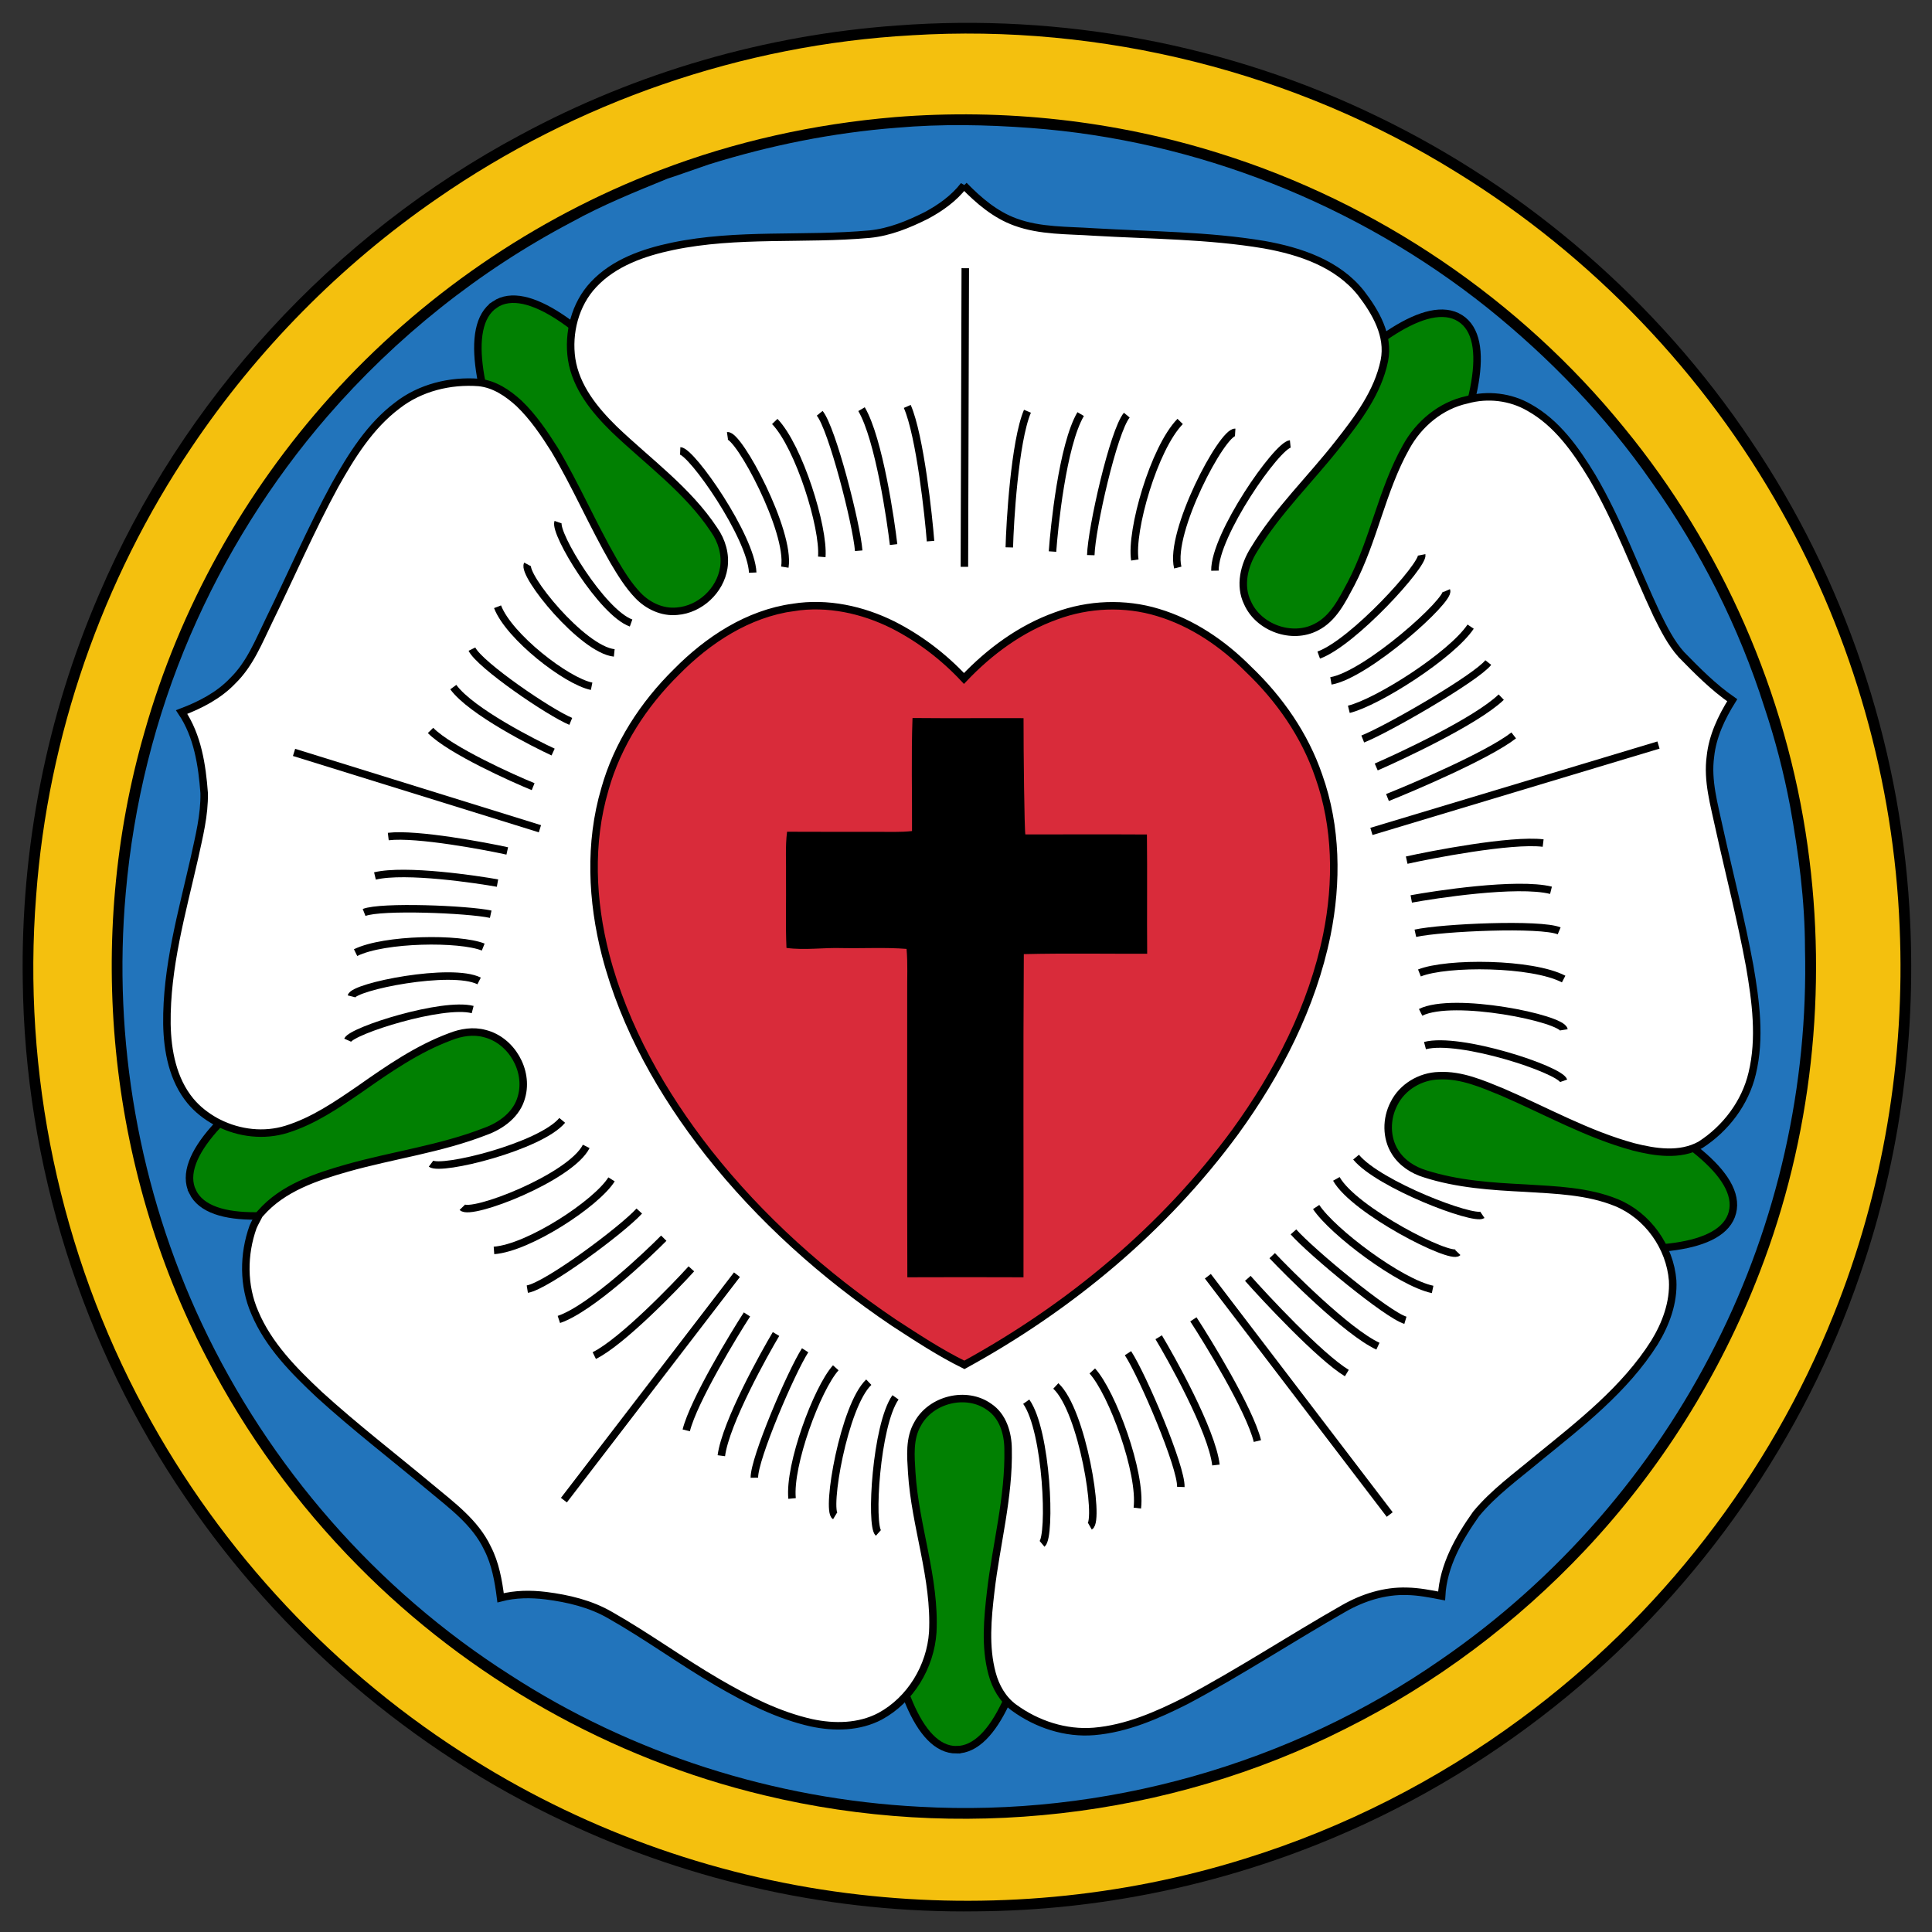
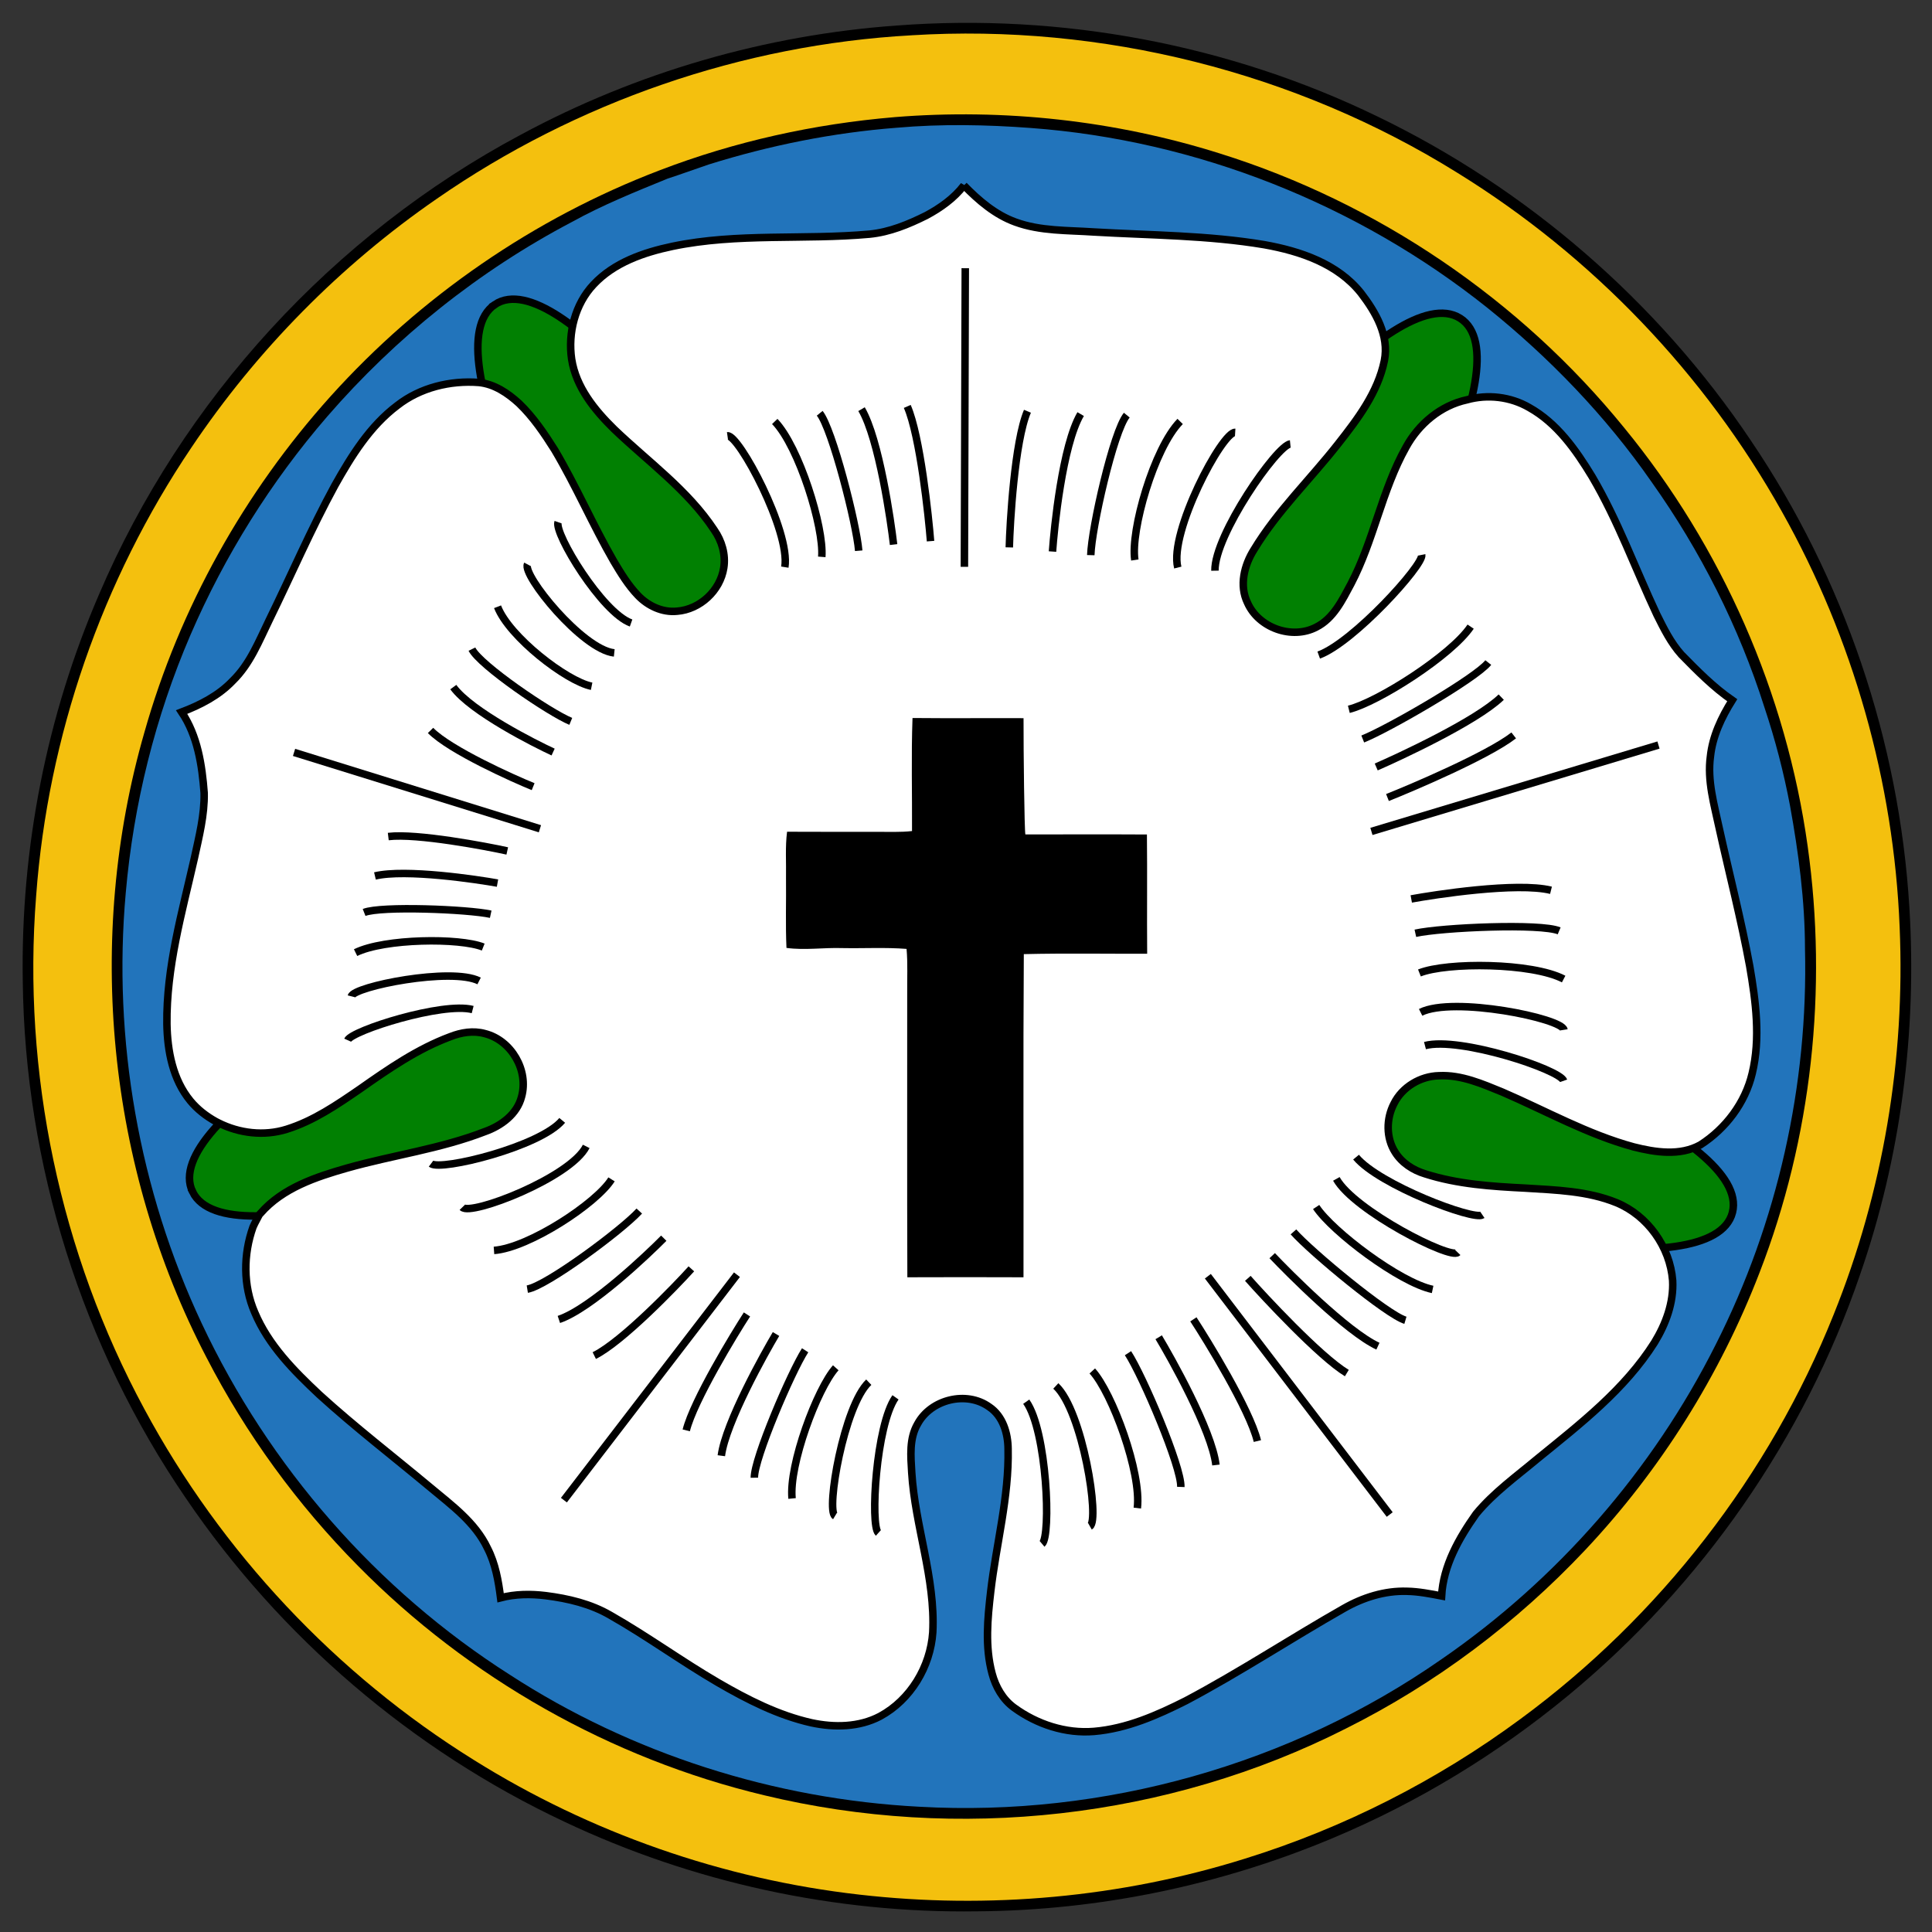
<svg xmlns="http://www.w3.org/2000/svg" width="1000" height="1000" version="1.1">
  <rect width="100%" height="100%" fill="#333333" stroke="none" />
  <g transform="matrix(1.108 0 0 1.108 -53.743 -55.272)">
    <path d="m467.52 61.805c76.79-5.823 155.09 8.813 224.4 42.462 70.156 33.833 131.06 86.617 174.43 151.32 43.61 64.426 69.424 140.67 74.12 218.32 3.563 57.934-4.009 116.62-23.072 171.49-26.109 76.485-74.077 145.2-136.39 196.6-33.055 27.281-70.069 49.809-109.59 66.411-52.535 22.13-109.42 33.942-166.43 34.345-66.377 0.992-132.93-13.481-192.92-41.899-71.022-33.373-132.69-86.225-176.77-151.13-48.414-70.744-75.236-155.97-76.163-241.69-1.011-61.702 11.104-123.64 35.563-180.32 38.876-91.153 109.62-168.23 197.04-214.87 54.106-29.192 114.46-46.668 175.78-51.044z" />
    <path d="m474.36 66.365c88.915-5.481 179.38 17.156 255.02 64.282 62.858 38.826 115.56 93.873 151.6 158.37 33.205 59.125 52.199 126.17 54.935 193.93 2.672 61.633-7.775 123.85-30.85 181.09-29.953 74.886-81.246 141.03-146.21 188.81-38.874 28.715-82.554 50.94-128.71 65.28-57.987 18.183-119.8 23.744-180.14 16.828-63.703-7.226-125.7-28.862-180.06-62.856-64.436-40.046-118.1-97.204-154.03-164.03-39.356-72.875-57.052-157.16-50.528-239.71 5.475-74.53 30.773-147.48 72.55-209.44 30.514-45.457 69.616-85.152 114.69-116.23 65.054-45.127 142.66-71.951 221.74-76.319z" fill="#f4c00e" />
    <path d="m466.45 104.6c51.104-4.119 103.02 1.572 151.93 16.988 73.675 23.046 140.21 68.24 188.88 128.15 45.7 55.705 75.731 124.11 85.692 195.48 9.37 66.88 1.939 136.18-22.505 199.21-18.448 47.908-46.269 92.199-81.461 129.58-32.003 33.975-69.906 62.444-111.67 83.319-83.136 42.185-181.35 53.04-271.88 31.196-71.605-17.098-138.09-54.782-189.75-107.21-28.297-28.614-52.278-61.511-70.718-97.288-46.367-88.931-56.775-195.71-29.007-292.03 16.423-58.098 46.629-112.14 86.988-157 41.967-46.583 95.017-83.154 153.61-105.52 35.189-13.523 72.343-21.712 109.89-24.872z" />
    <path d="m467.43 109.56c20.775-1.838 41.71-1.44 62.492 0.102 77.436 5.692 152.73 35.606 213.39 84.008 29.117 23.408 55.349 50.616 76.696 81.328 22.825 32.133 40.833 67.748 52.745 105.33 5.031 15.056 9.033 30.451 11.972 46.052 3.975 21.98 6.939 44.238 6.972 66.61 1.56 63.821-12.848 128.03-41.697 184.99-29.471 58.705-73.966 109.74-128.06 146.98-70.607 49.262-157.98 73.797-243.91 68.942-67.671-3.505-134.46-24.721-191.34-61.645-62.216-39.616-112.6-97.371-143.93-164.1-29.332-62.38-41.672-132.59-35.505-201.23 3.625-41.376 13.771-82.205 30.2-120.37 15.965-37.016 37.577-71.628 63.945-102.13 32.038-36.968 70.903-68.057 114.22-90.825 14.342-7.935 29.58-14.077 44.731-20.264 6.477-2.107 12.868-4.469 19.325-6.643 28.511-8.908 57.954-14.832 87.748-17.132z" fill="#2274bb" />
    <g fill="none" stroke="#000" stroke-width="3.5">
      <g fill="#018002">
-         <path d="m495.34 867.28c36.431-0.245 49.095-135.89 44.09-163.26-4.446-24.307-67.81-13.732-74.122-0.957-13.976 28.285-6.398 164.46 30.032 164.22z" />
        <path d="m857.8 616.31c9.02-35.298-118.96-82.012-146.7-84.126-24.639-1.877-30.511 62.095-19.76 71.446 23.807 20.704 157.44 47.977 166.46 12.68z" />
        <path d="m138.49 606.65c16.008 32.726 143.74-14.642 166.24-31.014 19.98-14.538-17.009-67.061-31.257-67.214-31.548-0.339-150.99 65.502-134.98 98.228z" />
        <path d="m279.65 192.17c-30.191 20.392 34.431 140.32 53.764 160.33 17.169 17.771 64.056-26.142 62.232-40.274-4.04-31.291-85.805-140.45-116-120.06z" />
        <path d="m730.58 198.54c-30.822-19.421-114.57 88.031-125.1 113.78-9.351 22.872 49.728 48.103 61.928 40.741 27.013-16.3 93.998-135.1 63.174-154.52z" />
      </g>
      <path d="m498.8 136.5c6.908 7.071 14.632 13.709 24.061 17.123 11.705 4.289 24.36 3.788 36.613 4.634 26.571 1.548 53.342 1.52 79.652 5.939 16.706 2.984 34.242 8.849 45.174 22.605 6.824 8.883 13.244 19.892 10.908 31.538-3.02 14.829-12.438 27.254-21.608 38.896-12.972 16.564-28.37 31.31-39.302 49.406-4.57 7.244-6.961 16.775-3.029 24.822 5.159 11.709 20.741 17.333 32.123 11.386 8.048-4.048 12.113-12.574 16.178-20.134 10.724-20.427 14.45-43.771 25.756-63.919 5.914-10.841 16.214-19.505 28.43-22.135 9.69-2.71 20.397-1.464 29.112 3.604 12.993 7.252 21.817 19.795 29.364 32.25 12.088 20.512 20.176 42.99 30.265 64.481 3.256 6.531 6.54 13.204 11.457 18.68 7.443 7.605 14.963 15.236 23.752 21.317-5.009 8.002-9.193 16.788-10.186 26.286-1.546 11.346 1.776 22.51 4.113 33.504 4.743 21.484 10.268 42.802 14.248 64.449 2.821 16.477 5.129 33.624 1.147 50.112-3.25 13.757-12.375 25.78-24.199 33.367-9.565 5.288-21.084 3.5-31.195 0.937-21.437-5.819-40.914-16.815-61.202-25.561-9.45-3.868-19.256-8.198-29.691-7.686-8.68 0.186-17.219 5.235-21.071 13.095-3.636 6.972-3.718 15.913 0.558 22.629 3.13 5.024 8.388 8.42 13.99 10.106 15.147 4.869 31.163 5.898 46.954 6.689 14.272 0.893 28.984 1.307 42.412 6.768 14.626 6.016 25.06 20.711 26.29 36.413 0.538 10.275-3.196 20.298-8.492 28.952-13.892 21.964-34.784 38.091-54.684 54.291-9.837 8.229-20.425 15.816-28.638 25.76-8.034 11.336-15.33 24.152-16.116 38.335-5.36-1.028-10.743-2.088-16.212-2.187-10.348-0.331-20.518 2.889-29.438 7.981-24.766 14.068-48.577 29.794-73.762 43.13-13.486 6.809-27.719 13.06-42.943 14.35-13.293 1.107-26.667-3.309-37.363-11.1-5.286-3.826-8.646-9.78-10.292-16-3.348-12.489-2.097-25.582-0.62-38.252 2.587-22.212 8.61-44.121 8.116-66.617-0.05-7.307-2.441-15.368-8.804-19.617-10.629-7.651-27.22-3.558-33.426 7.878-4.042 6.882-3.231 15.152-2.784 22.779 1.556 25.112 11.105 49.319 9.826 74.649-1.09 16.036-10.376 31.499-24.61 39.206-9.788 5.169-21.412 5.324-32.03 3.049-15.609-3.501-29.993-10.856-43.736-18.832-17.066-9.948-33.052-21.64-50.229-31.401-9.184-5.356-19.704-7.831-30.161-9.159-7.031-0.861-14.24-0.808-21.123 0.997-1.015-7.94-2.423-15.989-6.125-23.174-5.734-12.115-16.898-20.16-26.895-28.538-17.233-14.369-35.04-28.072-51.64-43.184-11.88-11.136-23.785-23.122-30.183-38.376-5.461-12.553-5.38-27.154-0.802-39.952 0.196-0.421 0.588-1.262 0.784-1.682 0.694-1.367 1.394-2.722 2.126-4.055 0.156-0.172 0.468-0.517 0.624-0.691 10.335-11.81 25.843-16.953 40.48-21.121 21.348-6.021 43.591-8.951 64.334-17.02 7.581-2.692 14.99-8.101 17.081-16.245 3.463-12.319-4.757-26.452-17.175-29.539-5.361-1.481-11.028-0.547-16.116 1.46-15.297 5.685-28.818 15.035-42.077 24.36-10.788 7.411-21.808 14.989-34.429 18.907-10.454 3.253-22.023 1.906-31.742-2.992-0.32-0.163-0.96-0.49-1.28-0.654-4.49-2.486-8.62-5.68-11.893-9.648-8.211-9.978-10.729-23.321-10.943-35.924-0.321-26.389 7.047-51.982 12.838-77.496 2.16-10.006 4.77-20.092 4.558-30.4-0.981-13.073-3.06-26.686-10.52-37.8 8.744-3.33 17.318-7.721 23.839-14.576 8.051-7.806 12.215-18.436 17.032-28.324 10.281-20.981 19.528-42.48 30.721-63.008 7.74-13.782 16.366-27.709 29.192-37.345 10.674-8.335 24.668-11.74 38.054-10.719 7.26 0.723 13.538 4.988 18.786 9.791 6.595 6.339 11.748 13.965 16.61 21.664 10.044 16.916 17.817 35.055 27.644 52.088 3.314 5.575 6.734 11.184 11.238 15.896 4.672 4.915 11.45 8.128 18.323 7.421 10.72-0.826 20.168-9.637 21.811-20.244 0.988-6.23-0.902-12.637-4.492-17.744-12.315-18.658-30.784-31.785-46.726-47.064-9.145-8.964-17.801-19.604-19.838-32.637-1.827-12.304 1.588-25.779 10.237-34.937 9.595-10.247 23.444-15.01 36.855-17.828 30.316-6.326 61.461-2.908 92.093-5.691 9.324-0.919 18.113-4.545 26.427-8.687 6.661-3.557 12.988-8.057 17.636-14.085z" fill="#fff" />
-       <path d="m400.13 317.38c-0.688-16.667-28.448-56.631-33.865-56.868" />
      <path d="m415.14 314.82c2.692-16.729-21.554-62.091-26.8-61.34" />
      <path d="m432.4 310.03c1.077-13.737-10.615-51.485-21.971-63.257" />
      <path d="m449.65 307.16c-1.014-12.589-12.398-57.073-18.227-64.217" />
      <path d="m483.2 302.68c-0.852-11.128-4.862-49.2-10.868-62.939" />
      <path d="m499.02 314.67c0.07-23.25 0.34-116.25 0.41-139.5" />
      <path d="m465.94 304.28c-1.216-10.542-6.757-49.306-14.972-63.257" />
      <path d="m616.06 316.48c-0.265-16.683 29.004-58.579 35.194-59.208" />
      <path d="m598.7 315.02c-4.14-16.501 20.765-63.528 26.818-63.16" />
      <path d="m578.64 311.48c-2.101-13.632 8.907-52.152 21.168-64.724" />
      <path d="m558.06 309.22c0.365-12.637 10.594-57.857 16.818-65.409" />
      <path d="m520 305.6c0.273-11.168 2.463-49.455 8.472-63.6" />
      <path d="m540.18 307.54c0.727-10.609 4.625-49.697 13.152-64.216" />
      <path d="m664.54 355.9c16.085-5.807 49.056-42.095 48.125-46.809" />
-       <path d="m670.24 367.96c16.871-2.932 55.852-37.9 53.996-42.157" />
      <path d="m678.61 381.24c13.61-3.378 47.868-25.21 56.898-38.622" />
      <path d="m685.11 395.11c12.046-4.808 52.93-28.486 58.638-35.715" />
      <path d="m696.66 422.44c10.656-4.213 46.876-19.567 58.969-29.012" />
      <path d="m689.16 438.28c22.35-6.724 111.75-33.63 134.1-40.354" />
      <path d="m691.4 408.17c10.008-4.343 46.575-21.224 58.4-32.627" />
      <path d="m714.18 538.33c16.224-4.268 62.936 11.184 64.785 16.442" />
      <path d="m712.14 522.8c15.273-7.613 66.123 2.781 66.969 8.164" />
      <path d="m711.59 504.4c12.88-5.136 52.658-4.834 67.368 2.845" />
      <path d="m709.69 485.86c12.404-2.739 58.562-4.739 67.172-1.123" />
-       <path d="m705.64 451.7c10.95-2.464 48.741-9.816 63.741-7.984" />
      <path d="m707.77 469.82c10.496-1.932 49.411-7.984 65.276-4.041" />
      <path d="m681.98 590.44c10.679 12.903 54.999 29.721 59.027 26.981" />
      <path d="m672.78 600.6c8.294 14.78 53.394 37.797 56.696 34.363" />
      <path d="m663.34 613.74c7.624 11.524 39.073 35.267 54.407 38.503" />
      <path d="m652.73 625.36c8.42 9.479 43.764 38.753 52.308 41.291" />
      <path d="m631.42 647.06c7.412 8.402 33.553 36.556 46.253 44.252" />
      <path d="m612.75 646.07c14.159 18.555 70.798 92.769 84.955 111.32" />
      <path d="m642.81 636.46c7.314 7.739 34.976 35.616 49.389 42.286" />
      <path d="m527.91 704.68c9.705 13.686 11.676 62.848 7.404 66.428" />
      <path d="m541.73 697.32c12.5 11.619 20.662 62.873 15.922 65.561" />
      <path d="m558.76 690.32c9.34 10.251 23.052 47.591 21.04 64.063" />
      <path d="m575.44 682.02c6.928 10.647 25.04 53.151 24.685 62.482" />
      <path d="m605.99 666.21c6.159 9.383 26.338 42.171 29.902 56.858" />
      <path d="m589.78 674.58c5.501 9.146 24.857 43.443 26.749 59.68" />
      <path d="m466.83 702.65c-9.119 13.025-11.841 59.931-8.007 63.361" />
      <path d="m454.35 695.57c-11.633 11.046-20.047 59.927-15.768 62.507" />
      <path d="m438.93 688.84c-8.721 9.751-21.944 45.335-20.416 61.059" />
      <path d="m424.62 680.66c-6.525 10.136-23.863 50.633-23.715 59.537" />
      <path d="m397.45 663.92c-5.8 8.933-24.841 40.153-28.371 54.155" />
      <path d="m392.77 645.35c-13.475 17.553-67.365 87.771-80.84 105.32" />
      <path d="m411.02 673.06c-5.195 8.71-23.514 41.371-25.547 56.859" />
      <path d="m311.14 573.26c-10.16 12.22-56.576 23.742-61.288 20.234" />
      <path d="m322.36 585.42c-7.341 14.569-53.892 32.593-57.89 28.451" />
      <path d="m334.18 600.82c-6.986 11.191-38.556 31.968-54.914 33.197" />
      <path d="m347.14 615.62c-8.092 8.894-43.275 35.008-52.304 36.478" />
      <path d="m371.47 642.62c-7.116 7.892-32.385 34.144-45.353 40.515" />
      <path d="m358.58 628.3c-7.087 7.197-34.047 32.934-49.003 37.962" />
      <path d="m269.31 521.5c-13.975-3.637-56.368 9.763-58.407 14.292" />
      <path d="m272.32 508.13c-12.875-6.516-58.523 2.541-59.69 7.176" />
      <path d="m274.24 492.3c-10.957-4.391-46.056-4.043-59.625 2.597" />
      <path d="m277.74 476.96c-10.722-2.328-51.269-3.947-59.142-0.818" />
      <path d="m285.47 447.4c-9.464-2.096-42.215-8.337-55.584-6.728" />
      <path d="m300.73 437.03c-19.141-5.945-95.716-29.721-114.86-35.667" />
      <path d="m280.91 462.42c-9.105-1.639-42.948-6.76-57.244-3.332" />
      <path d="m343.31 340.92c-13.532-4.827-35.985-41.791-34.108-47.119" />
      <path d="m335.45 354.89c-14.877-1.555-43.142-36.448-40.513-41.361" />
      <path d="m324.88 370.47c-11.783-2.379-38.552-23.164-43.949-37.143" />
      <path d="m315.14 386.87c-10.032-4.126-42.493-26.291-46.176-33.743" />
      <path d="m297.56 417.37c-8.884-3.604-38.861-17-47.933-26.267" />
      <path d="m306.89 401.2c-8.26-3.812-38.224-18.87-46.627-30.338" />
-       <path d="m419.11 333.63c15.921-2.524 32.318 1.056 46.618 8.19 12.387 6.309 23.606 14.85 33.092 25.006 12.01-12.653 26.487-23.31 43.008-29.226 15.15-5.623 32.13-6.324 47.614-1.606 16.165 4.835 30.474 14.654 42.284 26.547 14.496 13.825 26.308 30.76 32.809 49.799 8.449 23.701 8.751 49.708 3.816 74.2-6.825 33.506-22.803 64.524-42.765 92.045-33.216 45.291-77.427 81.989-126.57 108.89-11.5-5.651-22.242-12.759-32.98-19.728-32.595-21.994-62.271-48.548-86.663-79.446-21.477-27.426-39.157-58.409-47.955-92.302-6.501-25.227-7.762-52.283-0.34-77.456 5.852-20.91 18.05-39.623 33.439-54.783 14.736-14.967 33.431-27.233 54.595-30.131z" fill="#d92b3a" />
+       <path d="m419.11 333.63z" fill="#d92b3a" />
    </g>
    <path d="m474.78 385.3c17.288 0.172 34.579 1e-3 51.868 0.074-0.034 15.886 0.395 52.114 0.85 54.311 18.928 8e-3 37.858-0.087 56.788 0.028 0.2 18.569-0.038 37.141 0.116 55.712-19.208 0.06-38.427-0.287-57.626 0.177-0.34 50.316-0.053 100.64-0.15 150.96-18.087-0.079-36.174-0.066-54.259-2e-3 -0.164-44.186-0.031-88.374-0.069-132.56-0.075-6.948 0.312-13.911-0.298-20.841-9.978-0.78-20.001-0.187-29.998-0.38-8.71-0.294-17.42 1.088-26.103-0.079-0.489-10.892-0.089-21.8-0.216-32.699 0.148-7.19-0.421-14.418 0.497-21.572 13.94 0.078 27.882 0.035 41.824 0.044 5.515-0.036 11.05 0.255 16.547-0.364 0.087-17.6-0.404-35.22 0.229-52.806z" />
  </g>
</svg>